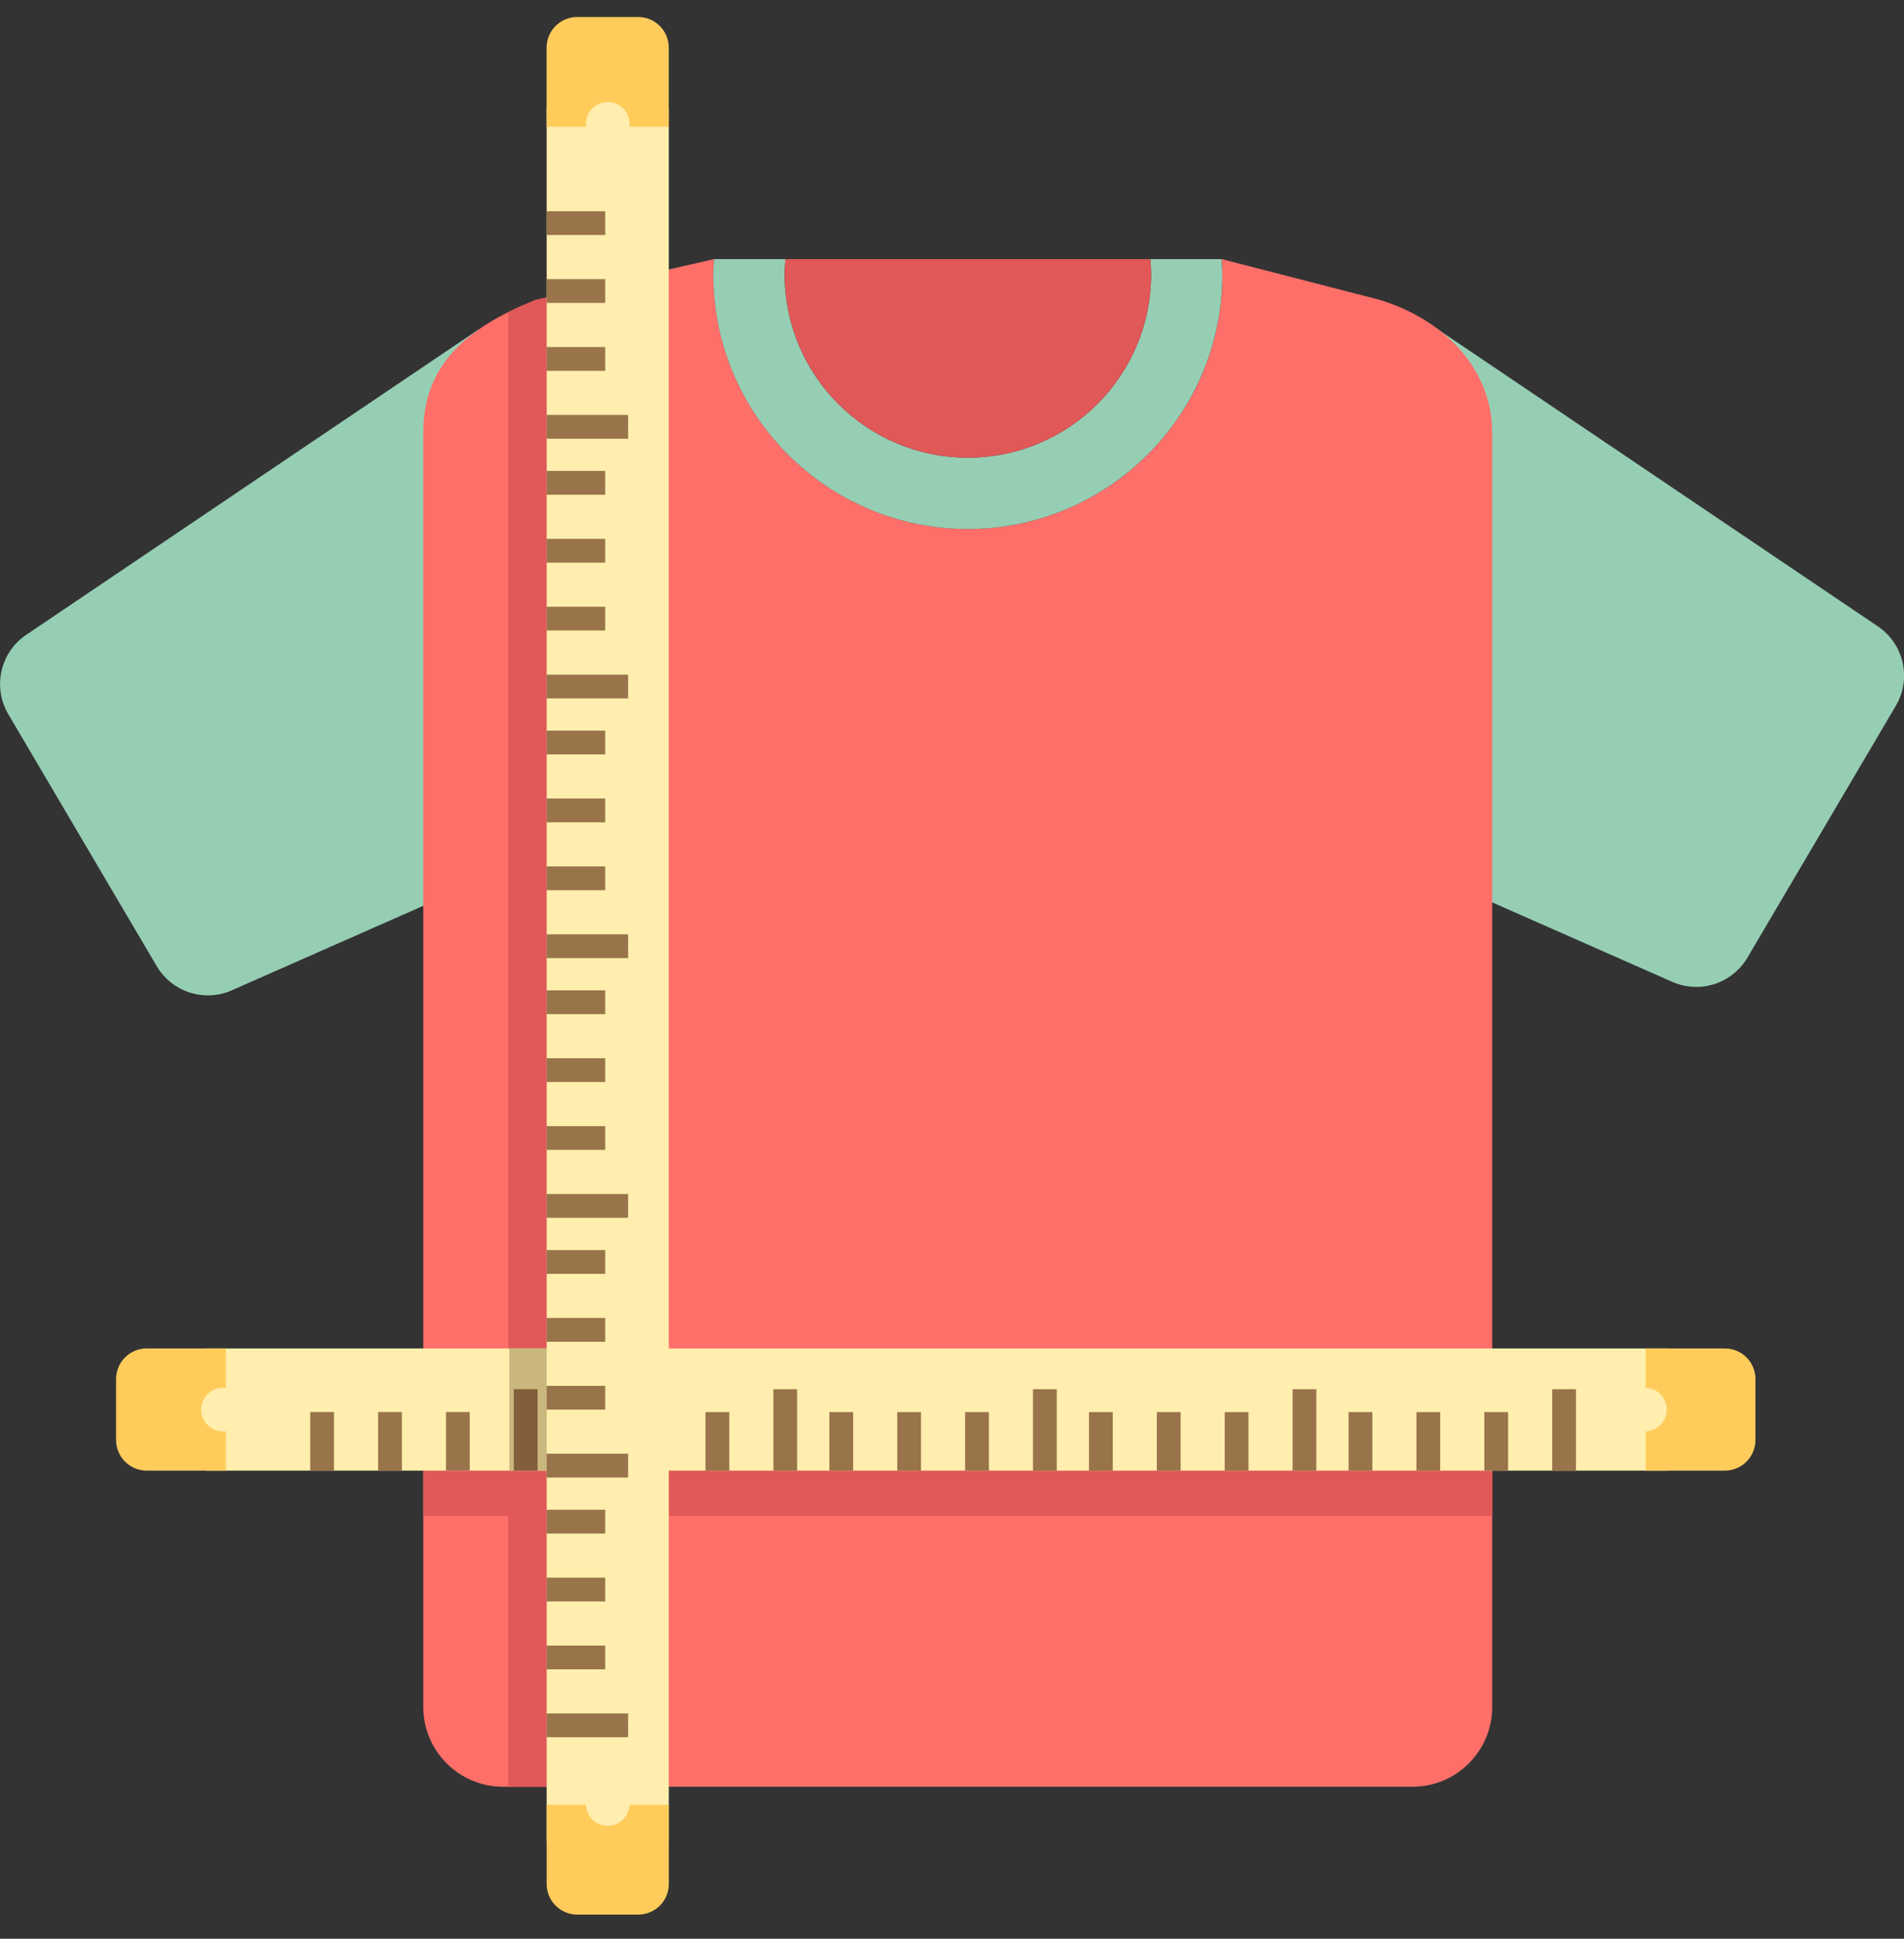
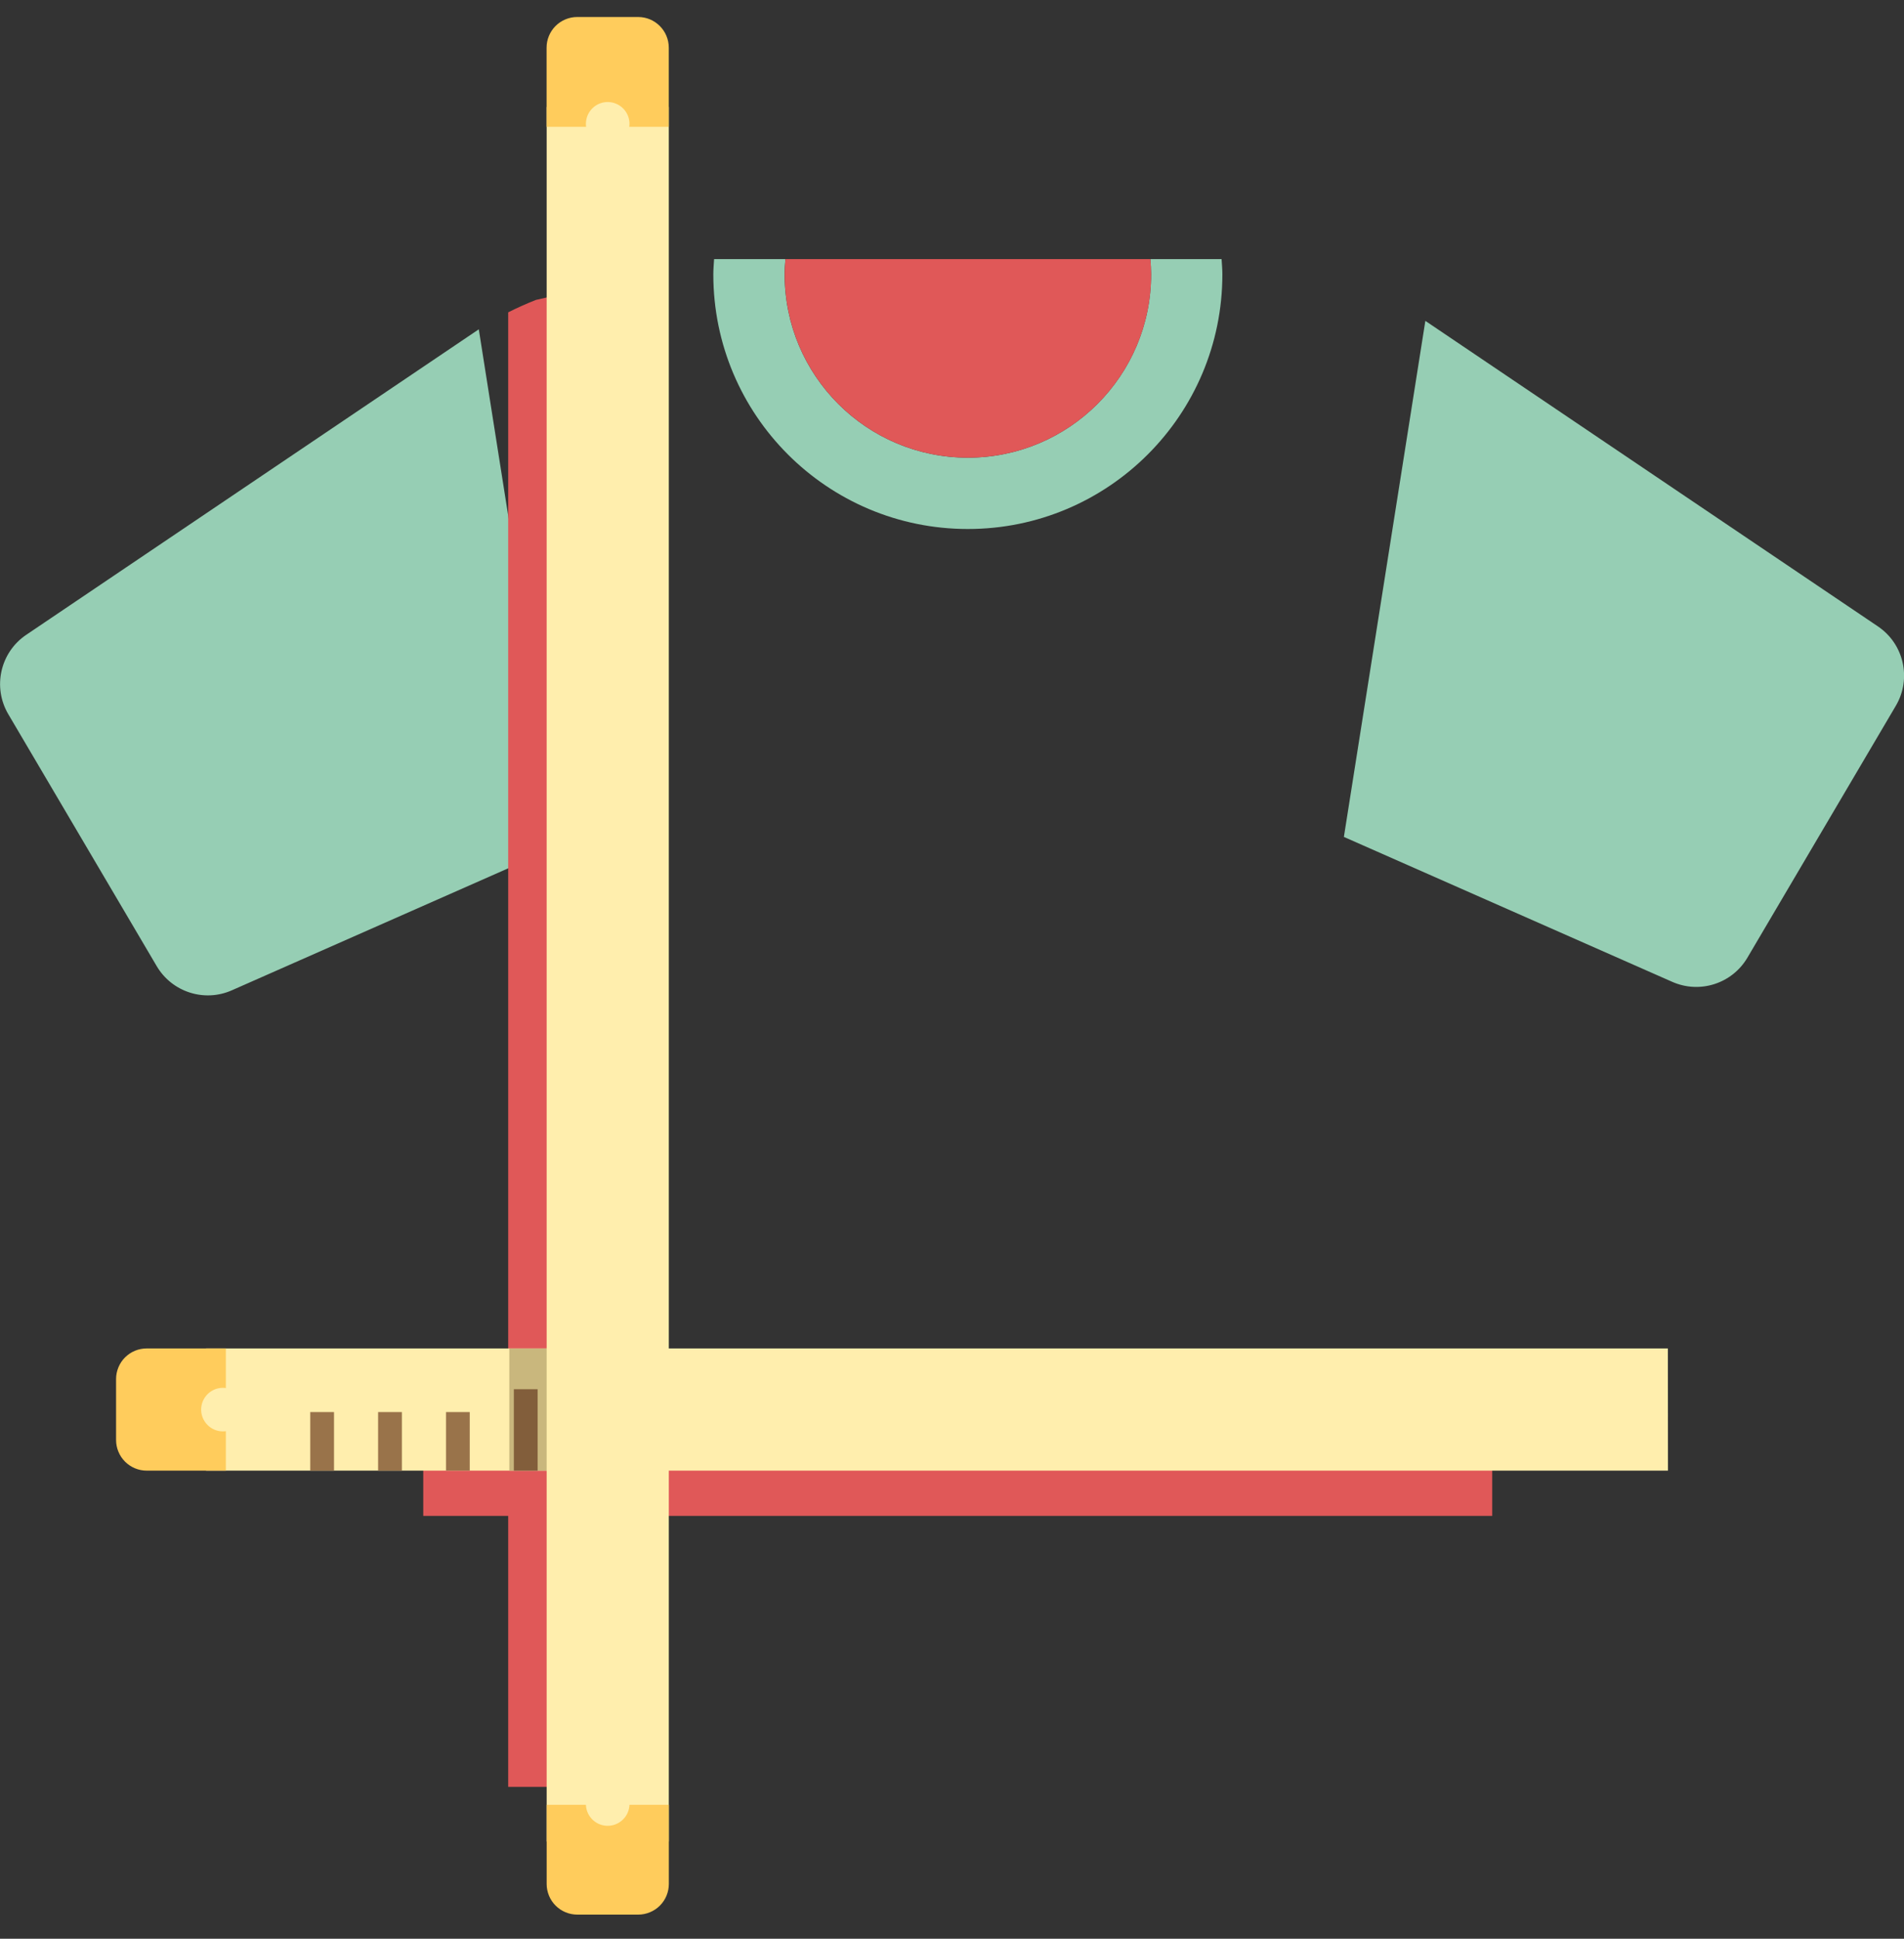
<svg xmlns="http://www.w3.org/2000/svg" width="56" height="57" viewBox="0 0 56 57" fill="none">
  <rect x="0" y="0" width="56" height="57" fill="#333333" stroke="none" />
  <g clip-path="url(#clip0_853_1031)">
    <path d="M14.082 9.682L0.772 18.664C0.006 19.18 -0.224 20.203 0.244 20.998L4.609 28.405C5.059 29.168 6.009 29.474 6.819 29.116L16.477 24.854L14.082 9.682ZM55.232 18.416L41.922 9.434L39.526 24.606L49.184 28.867C49.995 29.225 50.944 28.92 51.394 28.157L55.76 20.75C56.229 19.954 55.998 18.932 55.232 18.416L55.232 18.416Z" fill="#96CEB4" />
-     <path d="M40.575 8.815L35.931 7.617C35.94 7.767 35.954 7.915 35.954 8.066C35.954 12.201 32.602 15.553 28.468 15.553C24.334 15.553 20.983 12.201 20.983 8.066C20.983 7.915 20.996 7.767 21.006 7.617L15.763 8.815C13.497 9.713 12.449 10.898 12.449 12.728V50.184C12.449 51.48 13.5 52.532 14.797 52.532H41.542C42.838 52.532 43.889 51.481 43.889 50.184V12.728C43.889 10.898 42.541 9.414 40.575 8.815Z" fill="#FF6F69" />
    <path d="M18.54 40.975V8.184L15.763 8.818C15.486 8.927 15.213 9.049 14.947 9.183V40.975H12.449V44.568H14.947V52.535H18.54V44.568H43.889V40.975L18.54 40.975Z" fill="#E05858" />
    <path d="M35.929 7.617H33.834C33.846 7.766 33.856 7.915 33.856 8.066C33.856 11.043 31.444 13.456 28.467 13.456C25.49 13.456 23.077 11.042 23.077 8.066C23.077 7.915 23.088 7.766 23.1 7.617H21.003C20.994 7.767 20.98 7.915 20.98 8.066C20.98 12.201 24.332 15.553 28.466 15.553C32.6 15.553 35.952 12.201 35.952 8.066C35.952 7.915 35.938 7.767 35.929 7.617Z" fill="#96CEB4" />
    <path d="M33.836 7.617H23.101C23.089 7.766 23.078 7.915 23.078 8.066C23.078 11.043 25.491 13.456 28.468 13.456C31.445 13.456 33.858 11.042 33.858 8.066C33.858 7.915 33.848 7.766 33.836 7.617Z" fill="#E05858" />
    <path d="M49.055 39.645H6.059L6.061 43.238H49.058L49.055 39.645Z" fill="#FFEEAD" />
    <path d="M9.125 41.516H9.824V43.237H9.125V41.516ZM11.121 41.516H11.82V43.237H11.121V41.516ZM13.118 41.516H13.816V43.237H13.118V41.516Z" fill="#99734A" />
    <path d="M14.98 39.645H16.113V43.238H14.98V39.645Z" fill="#C9B77D" />
    <path d="M15.113 40.844H15.812V43.239H15.113V40.844Z" fill="#825E3B" />
-     <path d="M16.758 41.517H17.457V43.239H16.758L16.758 41.517ZM18.754 41.517H19.453V43.239H18.754L18.754 41.517ZM20.75 41.517H21.45V43.239H20.75V41.517ZM22.747 40.844H23.445V43.239H22.747V40.844ZM24.394 41.517H25.092V43.239H24.394V41.517ZM26.39 41.517H27.088V43.239H26.39V41.517ZM28.386 41.517H29.085V43.239H28.386V41.517ZM30.382 40.844H31.081V43.239H30.382L30.382 40.844ZM32.029 41.517H32.728V43.239H32.029V41.517ZM34.025 41.517H34.724V43.239H34.025V41.517ZM36.022 41.517H36.72V43.239H36.022V41.517ZM38.018 40.844H38.716V43.239H38.018V40.844ZM39.664 41.517H40.363V43.239H39.664L39.664 41.517ZM41.66 41.517H42.359V43.239H41.66L41.66 41.517ZM43.657 41.517H44.356V43.239H43.657V41.517ZM45.653 40.844H46.352V43.239H45.653V40.844Z" fill="#99734A" />
-     <path d="M50.73 39.645H48.402V43.238H50.73C50.848 43.238 50.965 43.215 51.075 43.169C51.184 43.124 51.283 43.058 51.367 42.974C51.451 42.89 51.517 42.791 51.562 42.682C51.608 42.573 51.631 42.455 51.631 42.337V40.545C51.631 40.427 51.608 40.31 51.562 40.2C51.517 40.091 51.451 39.992 51.367 39.908C51.283 39.825 51.184 39.758 51.075 39.713C50.965 39.668 50.848 39.645 50.73 39.645Z" fill="#FFCC5C" />
-     <path d="M49.02 41.442C49.02 41.526 49.004 41.609 48.971 41.687C48.939 41.765 48.892 41.836 48.833 41.895C48.773 41.955 48.702 42.002 48.624 42.034C48.547 42.066 48.463 42.083 48.379 42.083C48.209 42.083 48.046 42.015 47.926 41.895C47.806 41.775 47.738 41.612 47.738 41.442C47.738 41.272 47.806 41.109 47.926 40.989C48.046 40.868 48.209 40.801 48.379 40.801C48.463 40.801 48.547 40.817 48.624 40.849C48.702 40.882 48.773 40.929 48.833 40.989C48.892 41.048 48.939 41.119 48.971 41.196C49.004 41.274 49.02 41.358 49.02 41.442Z" fill="#FFEEAD" />
    <path d="M4.315 39.645C4.197 39.645 4.08 39.668 3.97 39.713C3.861 39.758 3.762 39.825 3.678 39.908C3.594 39.992 3.528 40.091 3.483 40.2C3.437 40.31 3.414 40.427 3.414 40.545V42.337C3.414 42.455 3.437 42.573 3.483 42.682C3.528 42.791 3.594 42.89 3.678 42.974C3.762 43.058 3.861 43.124 3.97 43.169C4.08 43.215 4.197 43.238 4.315 43.238H6.643V39.645H4.315Z" fill="#FFCC5C" />
    <path d="M7.198 41.443C7.198 41.613 7.13 41.776 7.01 41.896C6.89 42.017 6.727 42.084 6.557 42.084C6.387 42.084 6.224 42.017 6.104 41.896C5.984 41.776 5.916 41.613 5.916 41.443C5.916 41.273 5.984 41.11 6.104 40.99C6.224 40.87 6.387 40.803 6.557 40.803C6.727 40.803 6.89 40.87 7.01 40.99C7.13 41.11 7.198 41.273 7.198 41.443ZM16.078 3.147V54.142L19.671 54.139V3.145L16.078 3.147Z" fill="#FFEEAD" />
-     <path d="M16.078 6.211H17.8V6.909H16.078V6.211ZM16.078 8.207H17.8V8.906H16.078V8.207ZM16.078 10.203H17.8V10.902H16.078V10.203ZM16.078 12.199H18.474V12.898H16.078V12.199ZM16.078 13.846H17.8V14.545H16.078V13.846ZM16.078 15.843H17.8V16.542H16.078V15.843ZM16.078 17.839H17.8V18.537H16.078V17.839ZM16.078 19.835H18.474V20.533H16.078V19.835ZM16.078 21.481H17.8V22.18H16.078V21.481ZM16.078 23.477H17.8V24.177H16.078V23.477ZM16.078 25.474H17.8V26.173H16.078V25.474ZM16.078 27.47H18.474V28.169H16.078V27.47ZM16.078 29.117H17.8V29.816H16.078V29.117ZM16.078 31.113H17.8V31.812H16.078V31.113ZM16.078 33.11H17.8V33.808H16.078V33.11ZM16.078 35.105H18.474V35.804H16.078V35.105ZM16.078 36.753H17.8V37.452H16.078V36.753ZM16.078 38.749H17.8V39.448H16.078V38.749ZM16.078 40.745H17.8V41.444H16.078V40.745ZM16.078 42.741H18.474V43.44H16.078V42.741ZM16.078 44.388H17.8V45.087H16.078V44.388ZM16.078 46.384H17.8V47.083H16.078V46.384ZM16.078 48.38H17.8V49.079H16.078V48.38ZM16.078 50.377H18.474V51.075H16.078V50.377Z" fill="#99734A" />
    <path d="M16.078 53.062V55.39C16.078 55.508 16.102 55.626 16.147 55.735C16.192 55.844 16.259 55.944 16.342 56.027C16.426 56.111 16.525 56.177 16.634 56.222C16.744 56.268 16.861 56.291 16.979 56.291H18.771C18.889 56.291 19.006 56.268 19.115 56.222C19.225 56.177 19.324 56.111 19.408 56.027C19.491 55.944 19.558 55.844 19.603 55.735C19.648 55.626 19.672 55.508 19.672 55.39V53.062H16.078Z" fill="#FFCC5C" />
    <path d="M18.514 53.039C18.514 53.209 18.447 53.372 18.326 53.492C18.206 53.612 18.043 53.68 17.873 53.68C17.746 53.68 17.622 53.642 17.517 53.572C17.412 53.502 17.33 53.401 17.281 53.285C17.233 53.167 17.22 53.038 17.245 52.914C17.27 52.79 17.331 52.676 17.42 52.586C17.51 52.496 17.624 52.435 17.748 52.411C17.872 52.386 18.001 52.399 18.118 52.447C18.235 52.496 18.336 52.578 18.406 52.683C18.477 52.788 18.514 52.912 18.514 53.039Z" fill="#FFEEAD" />
    <path d="M18.769 0.5H16.977C16.859 0.5 16.742 0.523 16.632 0.569C16.523 0.614 16.424 0.68 16.34 0.764C16.256 0.848 16.19 0.947 16.145 1.056C16.099 1.166 16.076 1.283 16.076 1.401V3.729H19.67V1.401C19.669 0.903 19.266 0.5 18.769 0.5Z" fill="#FFCC5C" />
    <path d="M18.514 3.641C18.514 3.811 18.446 3.974 18.326 4.094C18.206 4.214 18.043 4.282 17.873 4.282C17.746 4.282 17.622 4.244 17.517 4.174C17.412 4.103 17.33 4.003 17.281 3.886C17.233 3.769 17.22 3.64 17.245 3.516C17.27 3.391 17.331 3.277 17.42 3.188C17.51 3.098 17.624 3.037 17.748 3.012C17.872 2.988 18.001 3 18.118 3.049C18.235 3.097 18.336 3.179 18.406 3.285C18.477 3.39 18.514 3.514 18.514 3.641Z" fill="#FFEEAD" />
  </g>
  <defs>
    <clipPath id="clip0_853_1031">
      <rect width="56" height="56" fill="white" transform="translate(0.002 0.5)" />
    </clipPath>
  </defs>
</svg>